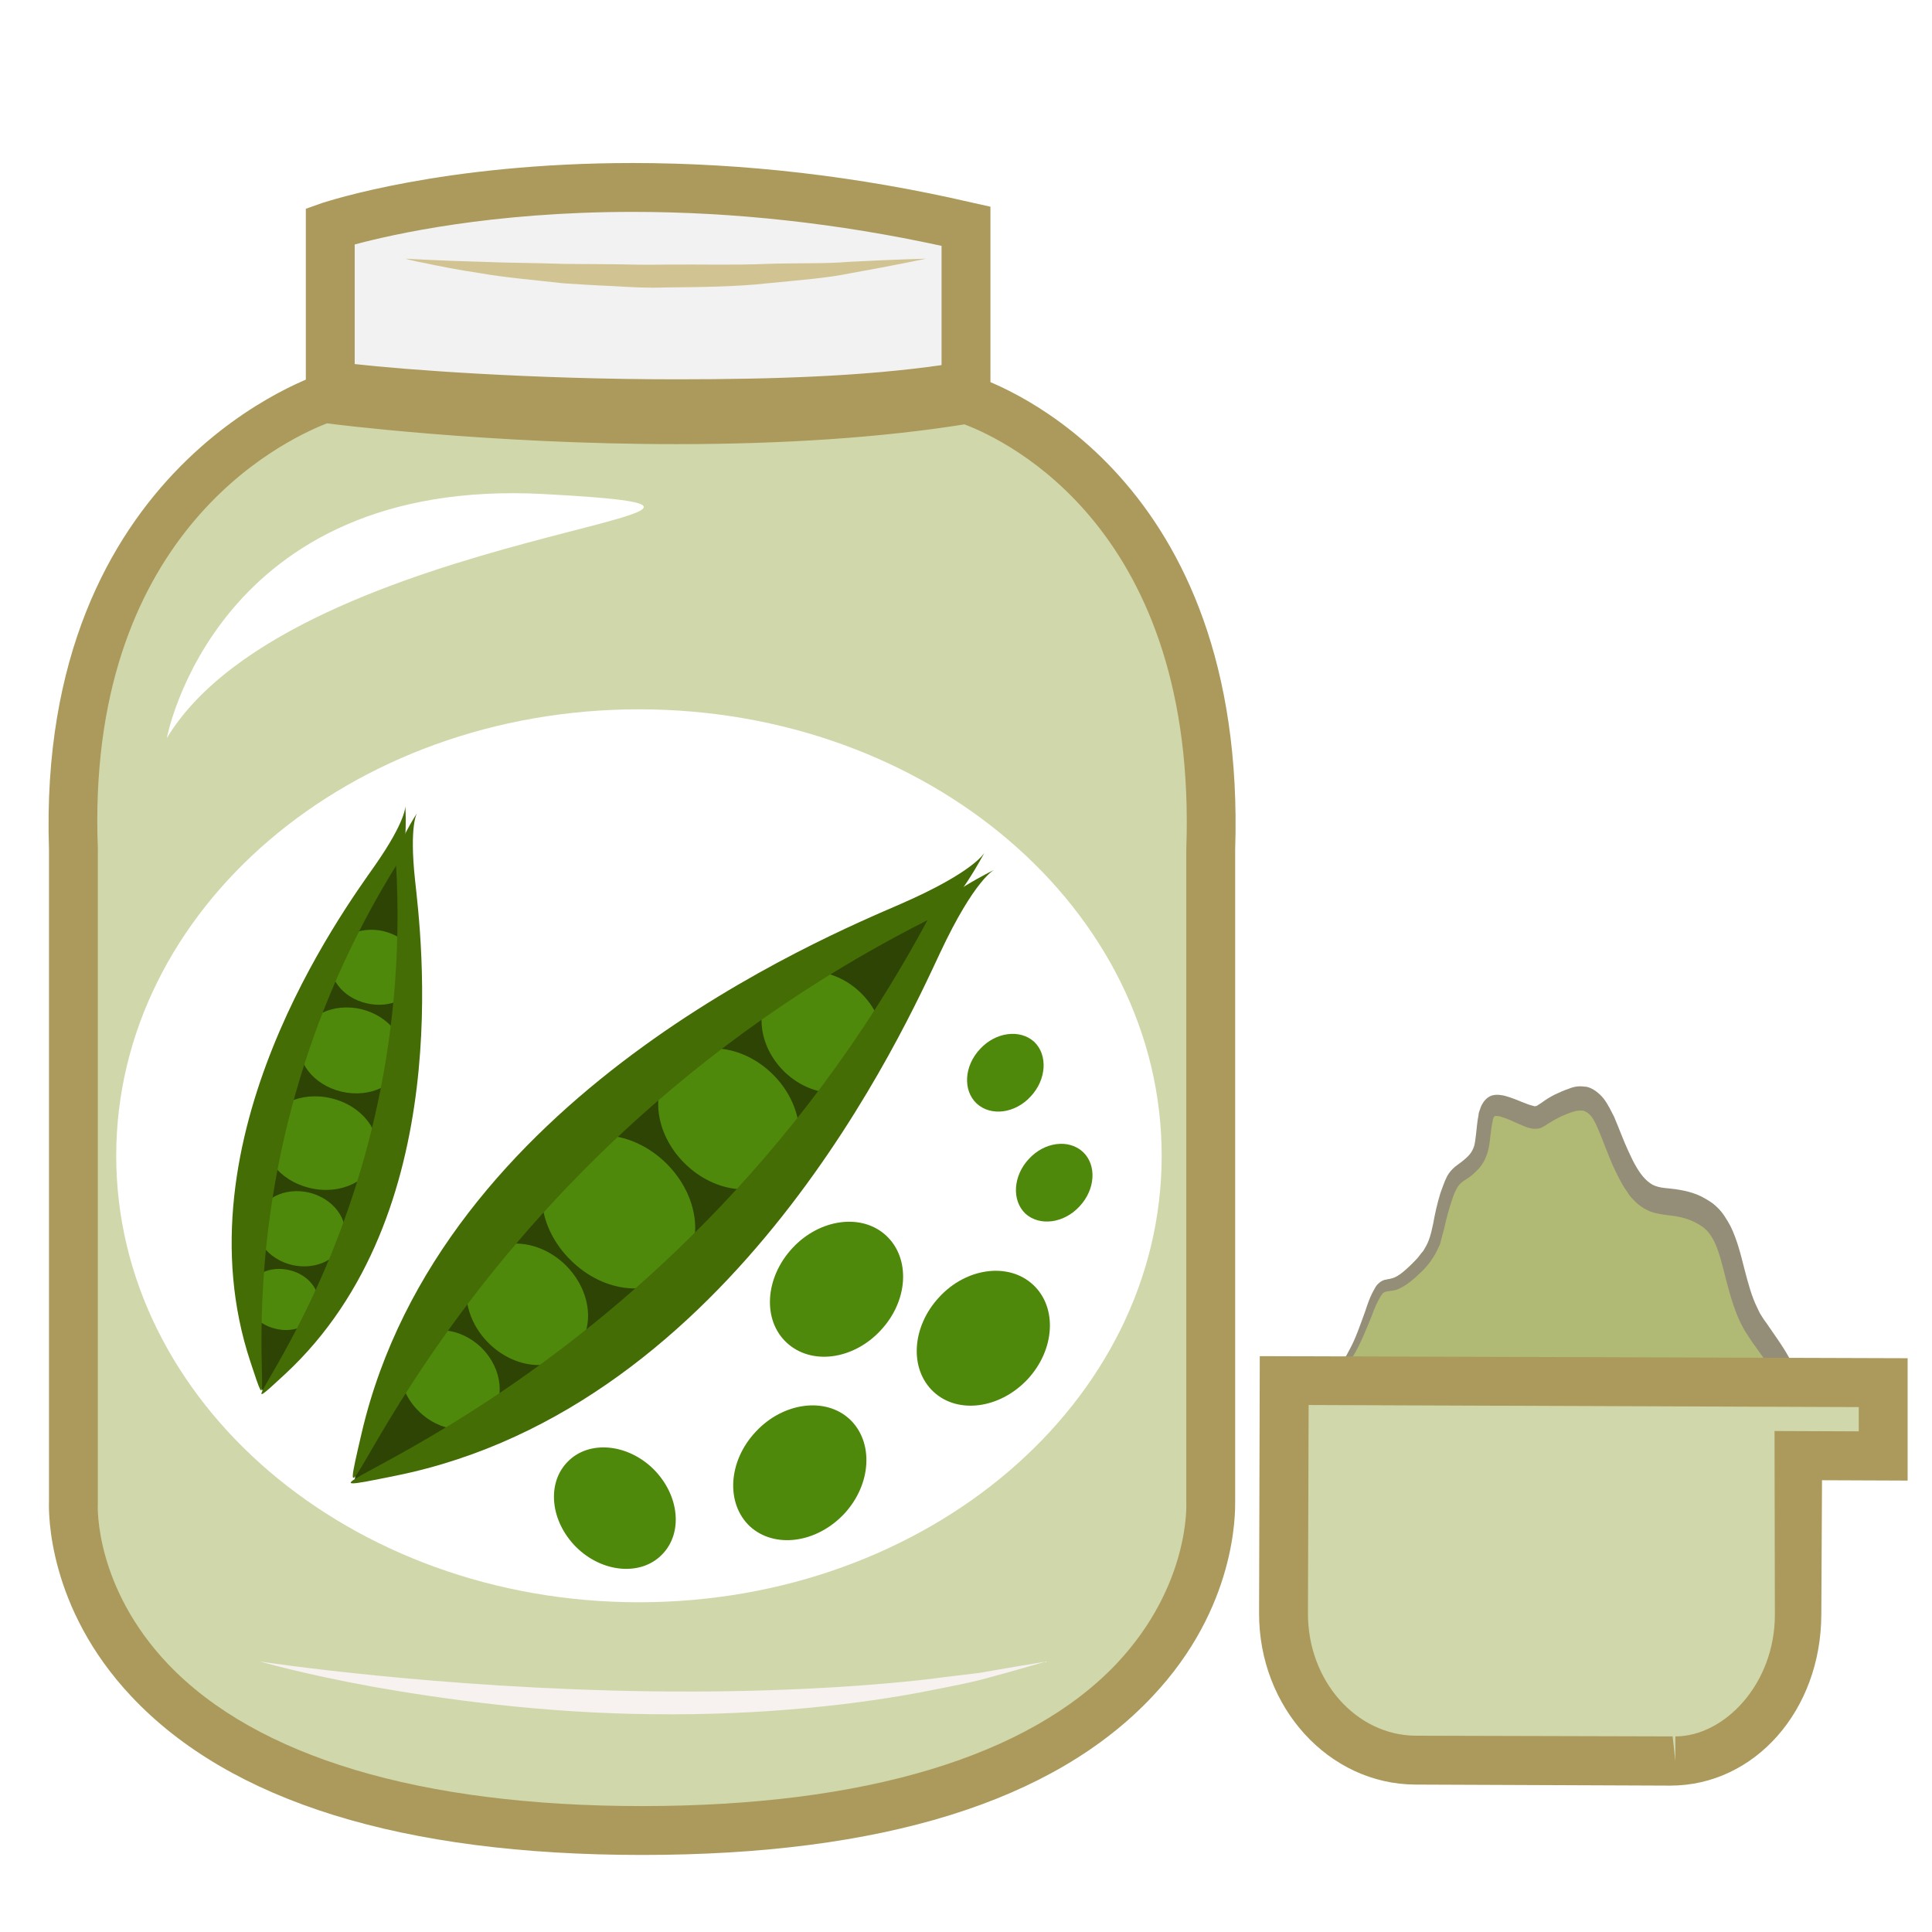
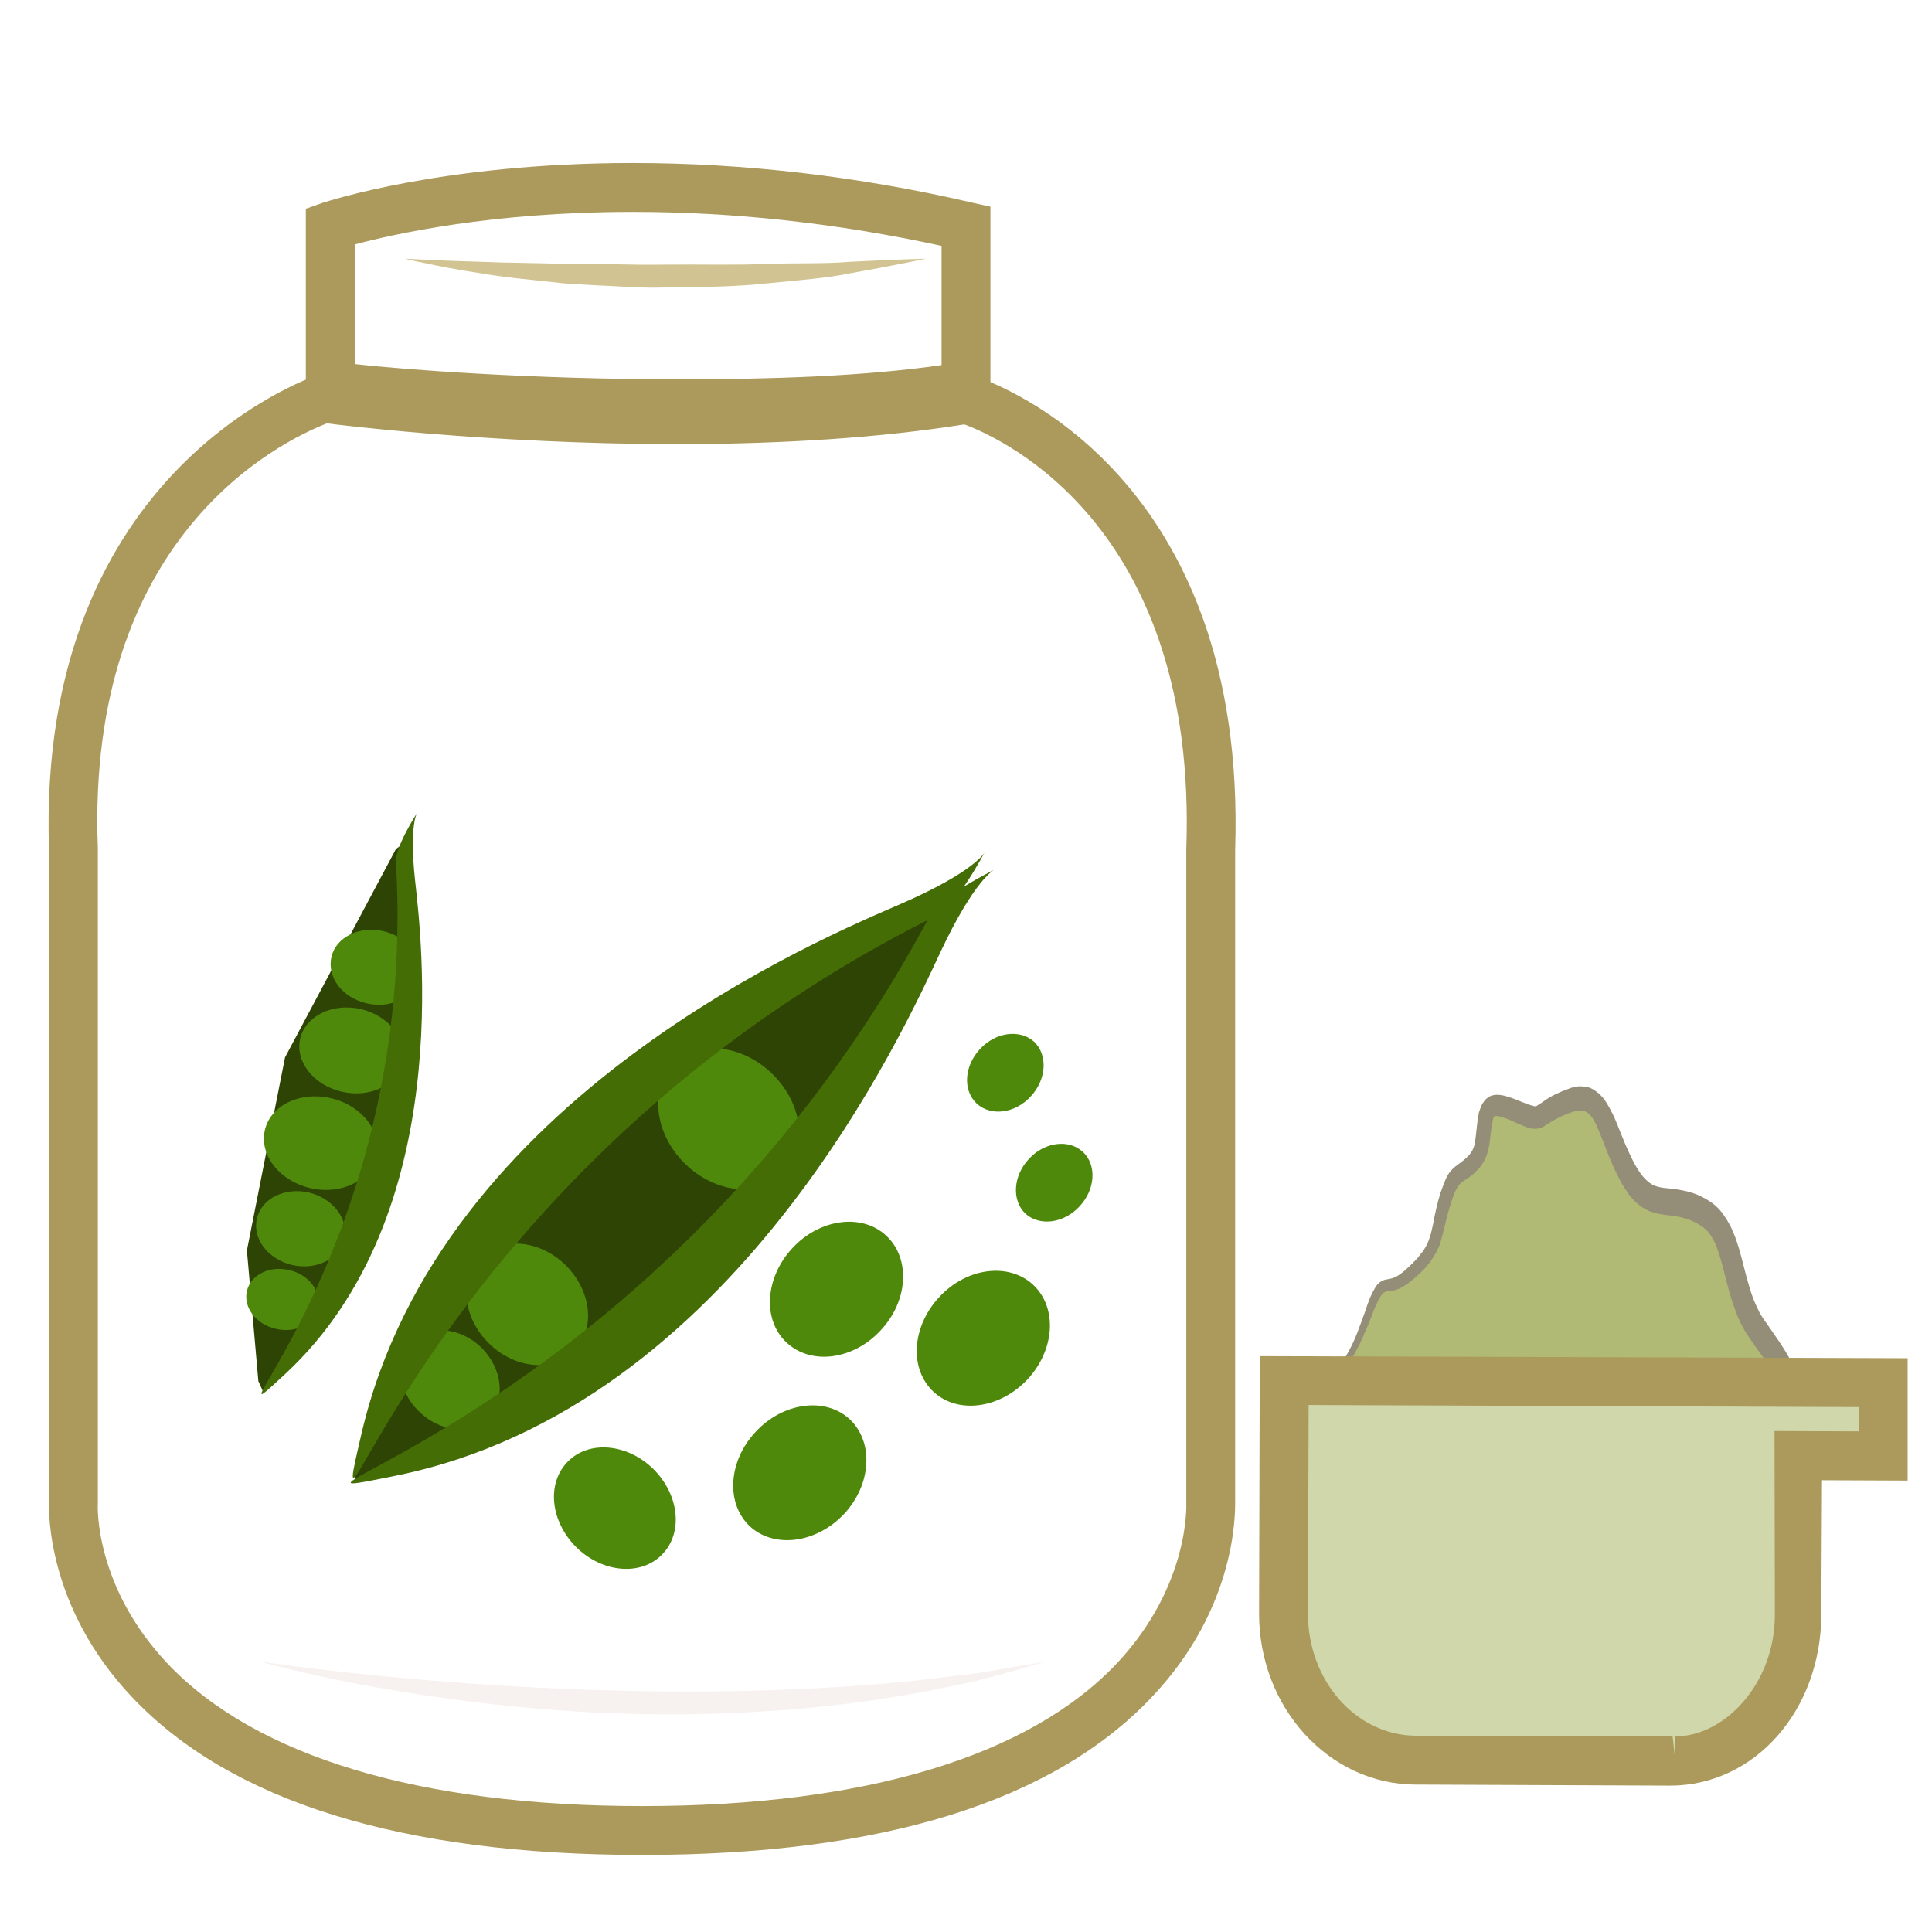
<svg xmlns="http://www.w3.org/2000/svg" id="svg80" viewBox="0 0 5573.56 5574.56" style="clip-rule:evenodd;fill-rule:evenodd;image-rendering:optimizeQuality;shape-rendering:geometricPrecision;text-rendering:geometricPrecision" version="1.1" height="55.746mm" width="55.736mm" xml:space="preserve">
  <rect x="0" y="0" width="5573.56" height="5574.56" fill="#333333" stroke="none" />
  <defs id="defs4">
    <style id="style2" type="text/css">
   
    .str0 {stroke:white;stroke-width:70.56}
    .fil8 {fill:#2E4404;fill-rule:nonzero}
    .fil10 {fill:#446D05;fill-rule:nonzero}
    .fil9 {fill:#4F890B;fill-rule:nonzero}
    .fil2 {fill:#948D78;fill-rule:nonzero}
    .fil4 {fill:#AB9A5C;fill-rule:nonzero}
    .fil1 {fill:#B0BA74;fill-rule:nonzero}
    .fil3 {fill:#D0D8AB;fill-rule:nonzero}
    .fil7 {fill:#D1C492;fill-rule:nonzero}
    .fil5 {fill:#F2F2F2;fill-rule:nonzero}
    .fil6 {fill:#F7F1F0;fill-rule:nonzero}
    .fil0 {fill:white;fill-rule:nonzero}
   
  </style>
  </defs>
  <g transform="translate(-7952.72,-11821.72)" id="Vrstva_x0020_1">
    <polygon style="fill:#ffffff;fill-rule:nonzero;stroke:#ffffff;stroke-width:70.56" id="polygon7" points="7988,11857 13491,11857 13491,17361 7988,17361 " class="fil0 str0" />
    <path style="fill:#b0ba74;fill-rule:nonzero" id="path9" d="m 11738,15998 c 28,-35 123,98 238,145 114,47 148,142 268,86 121,-56 242,-123 302,-118 60,6 83,110 230,82 147,-28 235,-65 306,-216 72,-150 20,-206 -60,-320 -80,-113 -58,-282 -156,-339 -98,-57 -153,9 -218,-113 -65,-123 -70,-245 -169,-208 -98,37 -71,66 -136,37 -66,-28 -93,-38 -104,9 -11,47 0,104 -44,141 -44,38 -37,41 -65,135 -27,94 -23,100 -106,175 -82,75 -65,-16 -114,124 -50,140 -73,149 -123,225 -49,75 -115,89 -82,146 0,0 29,14 33,9 z" class="fil1" />
    <path style="fill:#b0ba74;fill-rule:nonzero" id="path11" d="m 11750,15974 c 24,0 52,24 92,57 39,33 88,74 140,96 40,16 70,38 97,57 35,25 62,44 97,44 19,0 38,-5 61,-15 23,-11 47,-23 70,-34 101,-48 187,-90 241,-85 26,2 46,19 66,36 29,25 58,50 115,50 13,0 28,-2 44,-5 148,-28 226,-64 293,-205 63,-132 27,-183 -45,-283 l -13,-19 c -38,-53 -53,-114 -68,-173 -18,-72 -34,-133 -83,-161 -34,-21 -63,-24 -90,-27 -46,-6 -90,-11 -134,-94 -19,-35 -33,-70 -45,-100 -33,-83 -50,-119 -102,-99 -37,13 -55,25 -68,34 -11,8 -22,15 -37,15 -11,0 -23,-3 -45,-13 -29,-12 -53,-22 -66,-22 -4,0 -9,0 -14,19 -3,13 -4,26 -5,40 -4,37 -8,79 -45,111 -31,26 -32,30 -46,80 -3,13 -7,28 -13,46 l -6,22 c -22,75 -26,89 -105,161 -34,31 -53,37 -70,40 -9,2 -14,3 -40,77 -38,109 -62,142 -93,184 -9,12 -19,26 -31,44 -19,29 -40,49 -57,65 -30,30 -37,39 -28,58 5,2 10,4 14,5 5,-4 12,-6 19,-6 z m 426,290 c -46,0 -81,-25 -117,-51 -27,-19 -54,-39 -90,-54 -57,-23 -109,-66 -150,-101 -26,-22 -58,-48 -69,-48 0,2 -6,6 -16,6 -12,0 -30,-8 -37,-12 l -5,-2 -3,-5 c -28,-48 1,-76 32,-105 16,-16 35,-34 52,-59 12,-18 22,-33 32,-46 30,-41 51,-71 88,-175 29,-81 37,-94 66,-100 10,-2 24,-4 53,-31 72,-65 74,-73 95,-145 l 7,-22 c 5,-18 9,-33 12,-45 14,-52 18,-64 57,-98 26,-22 29,-54 32,-87 2,-15 3,-30 7,-45 2,-11 11,-46 48,-46 20,0 45,10 80,25 16,7 25,10 31,10 4,0 7,-2 18,-9 13,-9 34,-23 74,-38 14,-6 27,-8 39,-8 59,0 82,58 109,127 12,29 25,63 43,96 35,67 64,71 107,76 28,3 63,7 104,31 61,36 80,107 99,183 14,56 29,114 62,161 l 14,20 c 72,100 120,167 48,318 -73,153 -164,196 -319,225 -18,3 -34,5 -50,5 -70,0 -108,-32 -138,-58 -17,-15 -31,-27 -47,-28 -44,-4 -130,38 -222,82 -23,11 -47,23 -70,34 -27,12 -52,19 -76,19 z" class="fil1" />
    <path style="fill:#948d78;fill-rule:nonzero" id="path13" d="m 11738,15998 c 0,-1 0,1 -5,1 -5,-1 -13,-3 -29,-10 -2,-4 -7,-12 -10,-25 -4,-13 2,-33 13,-47 10,-16 24,-31 38,-50 15,-19 28,-44 46,-68 18,-25 38,-50 54,-82 18,-32 31,-71 46,-112 7,-21 14,-43 27,-65 3,-6 7,-12 12,-16 5,-5 11,-8 17,-10 11,-2 19,-3 27,-6 15,-6 31,-19 46,-34 8,-8 16,-16 23,-24 l 10,-13 6,-7 4,-7 c 12,-19 18,-41 24,-70 5,-28 12,-60 21,-89 3,-7 5,-15 8,-22 3,-8 6,-16 10,-24 8,-17 23,-30 33,-37 10,-7 20,-15 28,-23 7,-7 13,-15 17,-26 4,-10 5,-24 7,-39 2,-16 3,-34 7,-54 0,-5 2,-11 4,-16 2,-6 4,-12 8,-18 7,-12 17,-20 27,-23 11,-3 19,-2 26,-1 8,1 15,3 21,5 26,8 53,22 72,26 l 3,1 c 1,0 2,0 3,0 1,-1 2,0 4,-1 2,-1 9,-6 14,-9 12,-9 25,-17 39,-24 13,-6 26,-12 41,-17 7,-3 15,-5 23,-6 9,-1 18,0 27,1 18,4 36,18 49,34 13,17 21,35 30,52 15,35 27,69 42,101 14,31 30,61 48,79 9,9 18,16 29,20 11,4 24,6 38,7 29,3 63,8 94,23 15,8 32,17 47,32 15,14 27,34 38,54 20,41 30,84 40,123 11,42 21,80 37,112 4,8 7,16 12,23 4,7 9,14 15,22 11,16 22,32 33,48 11,16 22,33 33,53 10,20 20,43 25,70 5,27 4,56 1,81 -3,13 -5,25 -9,36 -3,12 -7,22 -11,33 -8,21 -17,39 -27,57 -10,18 -18,36 -31,52 l -17,24 c -5,8 -13,14 -19,21 l -19,20 c -7,5 -14,10 -21,16 -57,41 -117,56 -173,68 -28,6 -57,12 -86,11 -30,0 -60,-7 -87,-23 -27,-15 -51,-40 -70,-55 -10,-7 -18,-11 -28,-12 -11,1 -22,0 -33,3 -47,10 -93,31 -137,50 -44,19 -86,38 -126,56 -21,9 -43,15 -65,15 -22,1 -43,-5 -62,-15 -37,-20 -67,-48 -97,-67 -15,-10 -30,-18 -44,-25 -15,-7 -29,-15 -43,-23 -26,-16 -49,-35 -70,-52 -40,-34 -70,-64 -92,-79 -11,-7 -21,-10 -27,-9 -6,1 -9,5 -9,5 0,0 2,-4 9,-6 6,-2 16,1 28,7 23,13 54,41 96,72 21,15 44,31 70,45 14,7 28,13 43,19 15,7 31,14 46,23 32,18 64,44 98,60 34,17 72,11 110,-7 40,-20 81,-41 125,-63 44,-22 89,-45 141,-59 12,-4 27,-5 41,-5 16,0 32,7 45,16 26,19 45,39 67,50 22,11 46,16 71,16 25,0 51,-7 78,-13 54,-13 109,-30 156,-66 6,-5 12,-9 17,-14 l 16,-17 c 5,-6 11,-10 16,-17 l 14,-21 c 10,-12 17,-29 26,-44 8,-16 16,-32 22,-49 3,-8 6,-17 8,-25 3,-8 4,-16 6,-25 2,-16 2,-30 -1,-45 -6,-29 -24,-60 -45,-90 -11,-15 -22,-31 -33,-46 -5,-7 -11,-17 -17,-26 -7,-9 -11,-20 -17,-30 -20,-42 -32,-87 -43,-129 -10,-40 -19,-77 -33,-106 -7,-13 -14,-25 -24,-34 -9,-9 -20,-15 -33,-22 -25,-12 -50,-17 -80,-20 -14,-2 -30,-4 -47,-10 -17,-7 -34,-18 -48,-33 -7,-7 -14,-15 -19,-24 -6,-8 -11,-16 -16,-25 -10,-18 -18,-35 -26,-52 -15,-35 -28,-71 -41,-102 -6,-14 -13,-29 -20,-38 -7,-9 -15,-14 -23,-17 -9,-1 -19,-1 -30,3 -11,3 -24,9 -36,14 -12,6 -23,12 -34,19 -7,4 -12,9 -22,13 -5,2 -10,3 -15,3 h -8 l -6,-1 -12,-3 -10,-4 c -7,-3 -13,-6 -19,-8 -12,-6 -24,-11 -35,-15 -6,-2 -12,-4 -16,-5 -5,-1 -10,-1 -12,-1 -1,1 -2,2 -4,3 0,0 0,2 -1,3 -1,3 -2,5 -2,9 -3,12 -5,28 -7,45 -2,18 -4,38 -12,57 -7,19 -19,34 -31,45 -11,11 -22,18 -33,25 -10,7 -15,12 -20,21 -3,5 -5,10 -8,16 -2,7 -5,13 -7,20 -9,27 -16,53 -22,81 -2,8 -4,15 -6,22 -2,8 -4,15 -6,23 -3,7 -7,14 -10,21 -3,7 -7,13 -11,19 l -6,9 -6,8 -12,14 c -9,9 -17,17 -26,25 -17,15 -36,29 -56,36 -11,3 -22,3 -29,5 -6,1 -10,5 -15,13 -10,16 -19,37 -26,57 -17,41 -32,80 -52,113 -19,32 -40,57 -58,79 -19,23 -34,46 -49,65 -16,18 -30,32 -41,46 -11,13 -17,29 -14,42 2,13 7,21 9,25 15,8 23,10 28,11 5,0 5,-2 5,-1 z" class="fil2" />
-     <path style="fill:#d0d8ab;fill-rule:nonzero" id="path15" d="m 11445,14272 c 36,-970 -564,-1253 -705,-1299 v 0 c -812,133 -1835,0 -1835,0 v -8 c 0,0 -776,231 -741,1307 v 1882 c 0,0 -56,948 1641,948 1697,0 1640,-948 1640,-948 z" class="fil3" />
    <path style="fill:#ab9a5c;fill-rule:nonzero" id="path17" d="m 8896,13043 c -138,54 -696,327 -661,1226 v 1887 3 c -1,9 -9,241 203,464 255,267 727,409 1367,409 642,0 1116,-143 1370,-412 211,-225 200,-459 200,-461 v -5 -1882 c 33,-921 -518,-1180 -640,-1226 -239,38 -519,57 -831,57 -542,0 -1003,-59 -1008,-60 z m 909,4130 c -692,0 -1188,-154 -1473,-457 -243,-258 -239,-532 -238,-563 v -1881 c -37,-1115 783,-1372 791,-1374 l 91,-27 v 40 c 141,15 510,51 928,51 286,0 543,-17 765,-49 v -37 l 93,30 c 81,26 789,291 754,1368 v 1879 c 0,31 5,305 -239,563 -285,303 -780,457 -1472,457 z" class="fil4" />
-     <path style="fill:#f2f2f2;fill-rule:nonzero" id="path19" d="m 8905,12474 v 453 8 c 0,0 1023,133 1835,0 v -1 -460 c -1094,-251 -1835,0 -1835,0 z" class="fil5" />
    <path style="fill:#ab9a5c;fill-rule:nonzero" id="path21" d="m 8976,12872 c 141,16 510,44 928,44 v 0 c 286,0 543,-9 765,-41 v -344 c -299,-65 -598,-98 -891,-98 -409,0 -694,65 -802,94 z m 928,185 v 0 c -542,0 -1003,-55 -1008,-56 l -61,-4 v -573 l 48,-17 c 14,-4 346,-115 895,-115 321,0 650,38 978,114 l 54,12 v 576 l -59,7 c -243,40 -528,56 -847,56 z" class="fil4" />
    <path style="fill:#f7f1f0;fill-rule:nonzero" id="path23" d="m 10970,16615 c 0,0 -31,9 -87,25 -28,8 -62,17 -102,28 -40,10 -86,19 -137,29 -203,41 -490,74 -808,70 -317,-3 -602,-43 -806,-79 -204,-37 -327,-73 -327,-73 0,0 507,78 1134,86 314,4 598,-12 802,-36 51,-7 98,-12 138,-17 41,-7 75,-13 104,-18 57,-9 89,-15 89,-15 z" class="fil6" />
    <path style="fill:#ffffff;fill-rule:nonzero" id="path25" d="m 8434,13951 c 0,0 140,-755 1088,-704 948,51 -717,90 -1088,704 z" class="fil0" />
    <path style="fill:#d1c492;fill-rule:nonzero" id="path27" d="m 10624,12568 c 0,0 -83,18 -218,42 -67,14 -148,20 -239,29 -90,10 -190,11 -294,12 -53,2 -104,-1 -153,-4 -49,-2 -97,-5 -142,-8 -90,-10 -171,-17 -239,-29 -67,-10 -122,-21 -159,-29 -38,-7 -58,-13 -58,-13 0,0 21,1 59,3 38,2 93,4 162,6 67,3 149,3 238,6 45,0 92,1 141,1 49,1 99,2 151,1 103,-1 202,2 291,-2 90,-3 171,0 239,-6 136,-7 221,-9 221,-9 z" class="fil7" />
    <path style="fill:#d0d8ab;fill-rule:nonzero" id="path29" d="m 13386,15810 h -247 l -323,-2 -1159,-3 -2,670 c -1,234 170,424 382,424 l 733,3 c 212,1 366,-188 367,-422 l 1,-459 248,1 z" class="fil3" />
    <path style="fill:#ab9a5c;fill-rule:nonzero" id="path31" d="m 11728,15875 -2,600 c -1,195 139,353 311,354 l 741,2 8,71 v -71 c 141,0 287,-151 287,-351 l -1,-530 243,1 v -70 z m 1043,1098 h -1 l -734,-3 c -250,-1 -452,-223 -451,-495 l 2,-741 1869,6 v 353 l -247,-1 -2,388 c -1,276 -192,493 -436,493 z" class="fil4" />
    <path style="fill:#ffffff;fill-rule:nonzero" id="path33" d="m 11304,15156 c 0,711 -675,1288 -1508,1288 -833,0 -1508,-577 -1508,-1288 0,-711 675,-1288 1508,-1288 833,0 1508,577 1508,1288 z" class="fil0" />
    <polygon style="fill:#2e4404;fill-rule:nonzero" id="polygon35" points="9231,15544 8982,16045 8976,16092 9474,15898 9883,15602 10248,15157 10569,14690 10699,14413 10663,14416 9798,14928 " class="fil8" />
-     <path style="fill:#4f890b;fill-rule:nonzero" id="path37" d="m 9910,15489 c -77,77 -216,63 -311,-32 -96,-94 -111,-234 -35,-311 76,-77 216,-62 311,32 96,95 111,234 35,311 z" class="fil9" />
    <path style="fill:#4f890b;fill-rule:nonzero" id="path39" d="m 10214,15207 c -70,71 -198,58 -286,-29 -88,-87 -102,-215 -32,-286 70,-71 198,-58 286,29 88,87 102,215 32,286 z" class="fil9" />
-     <path style="fill:#4f890b;fill-rule:nonzero" id="path41" d="m 10461,14934 c -61,62 -172,52 -247,-22 -75,-75 -86,-185 -24,-247 61,-62 172,-52 247,22 75,74 86,185 24,247 z" class="fil9" />
    <path style="fill:#4f890b;fill-rule:nonzero" id="path43" d="m 9609,15719 c -61,62 -171,52 -246,-22 -75,-74 -87,-185 -25,-247 61,-62 172,-52 247,22 75,75 86,185 24,247 z" class="fil9" />
    <path style="fill:#4f890b;fill-rule:nonzero" id="path45" d="m 9362,15912 c -50,50 -140,42 -201,-19 -62,-60 -71,-150 -21,-201 50,-50 141,-42 202,18 61,61 70,151 20,202 z" class="fil9" />
    <path style="fill:#446d05;fill-rule:nonzero" id="path47" d="m 10793,14281 c 0,0 -27,55 -243,149 -216,94 -1327,553 -1554,1526 -127,544 188,-763 1659,-1493 58,-29 138,-182 138,-182 z" class="fil10" />
    <path style="fill:#446d05;fill-rule:nonzero" id="path49" d="m 10821,14331 c 0,0 -56,26 -156,239 -100,213 -591,1311 -1571,1509 -547,111 768,-165 1541,-1615 30,-57 186,-133 186,-133 z" class="fil10" />
    <polygon style="fill:#2e4404;fill-rule:nonzero" id="polygon51" points="8665,15429 8698,15806 8711,15835 8931,15548 9063,15232 9116,14846 9137,14463 9114,14257 9095,14271 8775,14872 " class="fil8" />
    <path style="fill:#4f890b;fill-rule:nonzero" id="path53" d="m 9038,15157 c -17,72 -103,113 -191,92 -89,-21 -147,-96 -130,-168 17,-71 102,-112 191,-91 89,21 147,96 130,167 z" class="fil9" />
    <path style="fill:#4f890b;fill-rule:nonzero" id="path55" d="m 9114,14887 c -16,66 -94,103 -176,84 -81,-19 -135,-88 -119,-154 16,-65 94,-103 176,-84 81,20 134,88 119,154 z" class="fil9" />
    <path style="fill:#4f890b;fill-rule:nonzero" id="path57" d="m 9161,14642 c -14,57 -81,91 -151,74 -70,-16 -115,-76 -101,-134 13,-57 81,-90 150,-74 70,17 115,76 102,134 z" class="fil9" />
    <path style="fill:#4f890b;fill-rule:nonzero" id="path59" d="m 8946,15396 c -14,58 -81,91 -151,75 -70,-17 -115,-77 -101,-134 13,-58 81,-91 150,-75 70,17 115,77 102,134 z" class="fil9" />
    <path style="fill:#4f890b;fill-rule:nonzero" id="path61" d="m 8870,15595 c -11,47 -66,74 -122,60 -57,-13 -94,-62 -83,-109 11,-47 66,-74 123,-60 56,13 93,62 82,109 z" class="fil9" />
-     <path style="fill:#446d05;fill-rule:nonzero" id="path63" d="m 9122,14147 c 0,0 3,42 -88,172 -92,131 -572,788 -359,1431 118,359 -161,-507 431,-1448 24,-38 16,-155 16,-155 z" class="fil10" />
    <path style="fill:#446d05;fill-rule:nonzero" id="path65" d="m 9156,14167 c 0,0 -23,34 -6,193 17,158 121,966 -375,1426 -277,257 385,-367 320,-1477 -3,-44 61,-142 61,-142 z" class="fil10" />
    <path style="fill:#4f890b;fill-rule:nonzero" id="path67" d="m 9862,16307 c -61,62 -172,52 -247,-22 -75,-75 -86,-185 -24,-247 61,-62 172,-52 247,22 75,75 86,185 24,247 z" class="fil9" />
    <path style="fill:#4f890b;fill-rule:nonzero" id="path69" d="m 10116,16225 c -70,-66 -63,-188 17,-273 79,-85 201,-101 271,-36 70,66 63,188 -16,273 -80,85 -201,101 -272,36 z" class="fil9" />
    <path style="fill:#4f890b;fill-rule:nonzero" id="path71" d="m 10222,15695 c -70,-65 -63,-187 17,-273 79,-85 201,-101 271,-35 70,66 63,188 -17,273 -79,85 -200,101 -271,35 z" class="fil9" />
    <path style="fill:#4f890b;fill-rule:nonzero" id="path73" d="m 10911,15323 c -40,-38 -36,-109 10,-158 45,-49 115,-58 156,-20 40,38 36,108 -10,157 -45,49 -115,58 -156,21 z" class="fil9" />
    <path style="fill:#4f890b;fill-rule:nonzero" id="path75" d="m 10770,15005 c -40,-38 -36,-108 10,-157 45,-49 115,-58 156,-21 40,38 36,109 -10,158 -45,49 -115,58 -156,20 z" class="fil9" />
    <path style="fill:#4f890b;fill-rule:nonzero" id="path77" d="m 10646,15837 c -71,-66 -63,-188 16,-273 79,-86 201,-101 271,-36 71,66 63,188 -16,273 -80,85 -201,101 -271,36 z" class="fil9" />
  </g>
</svg>